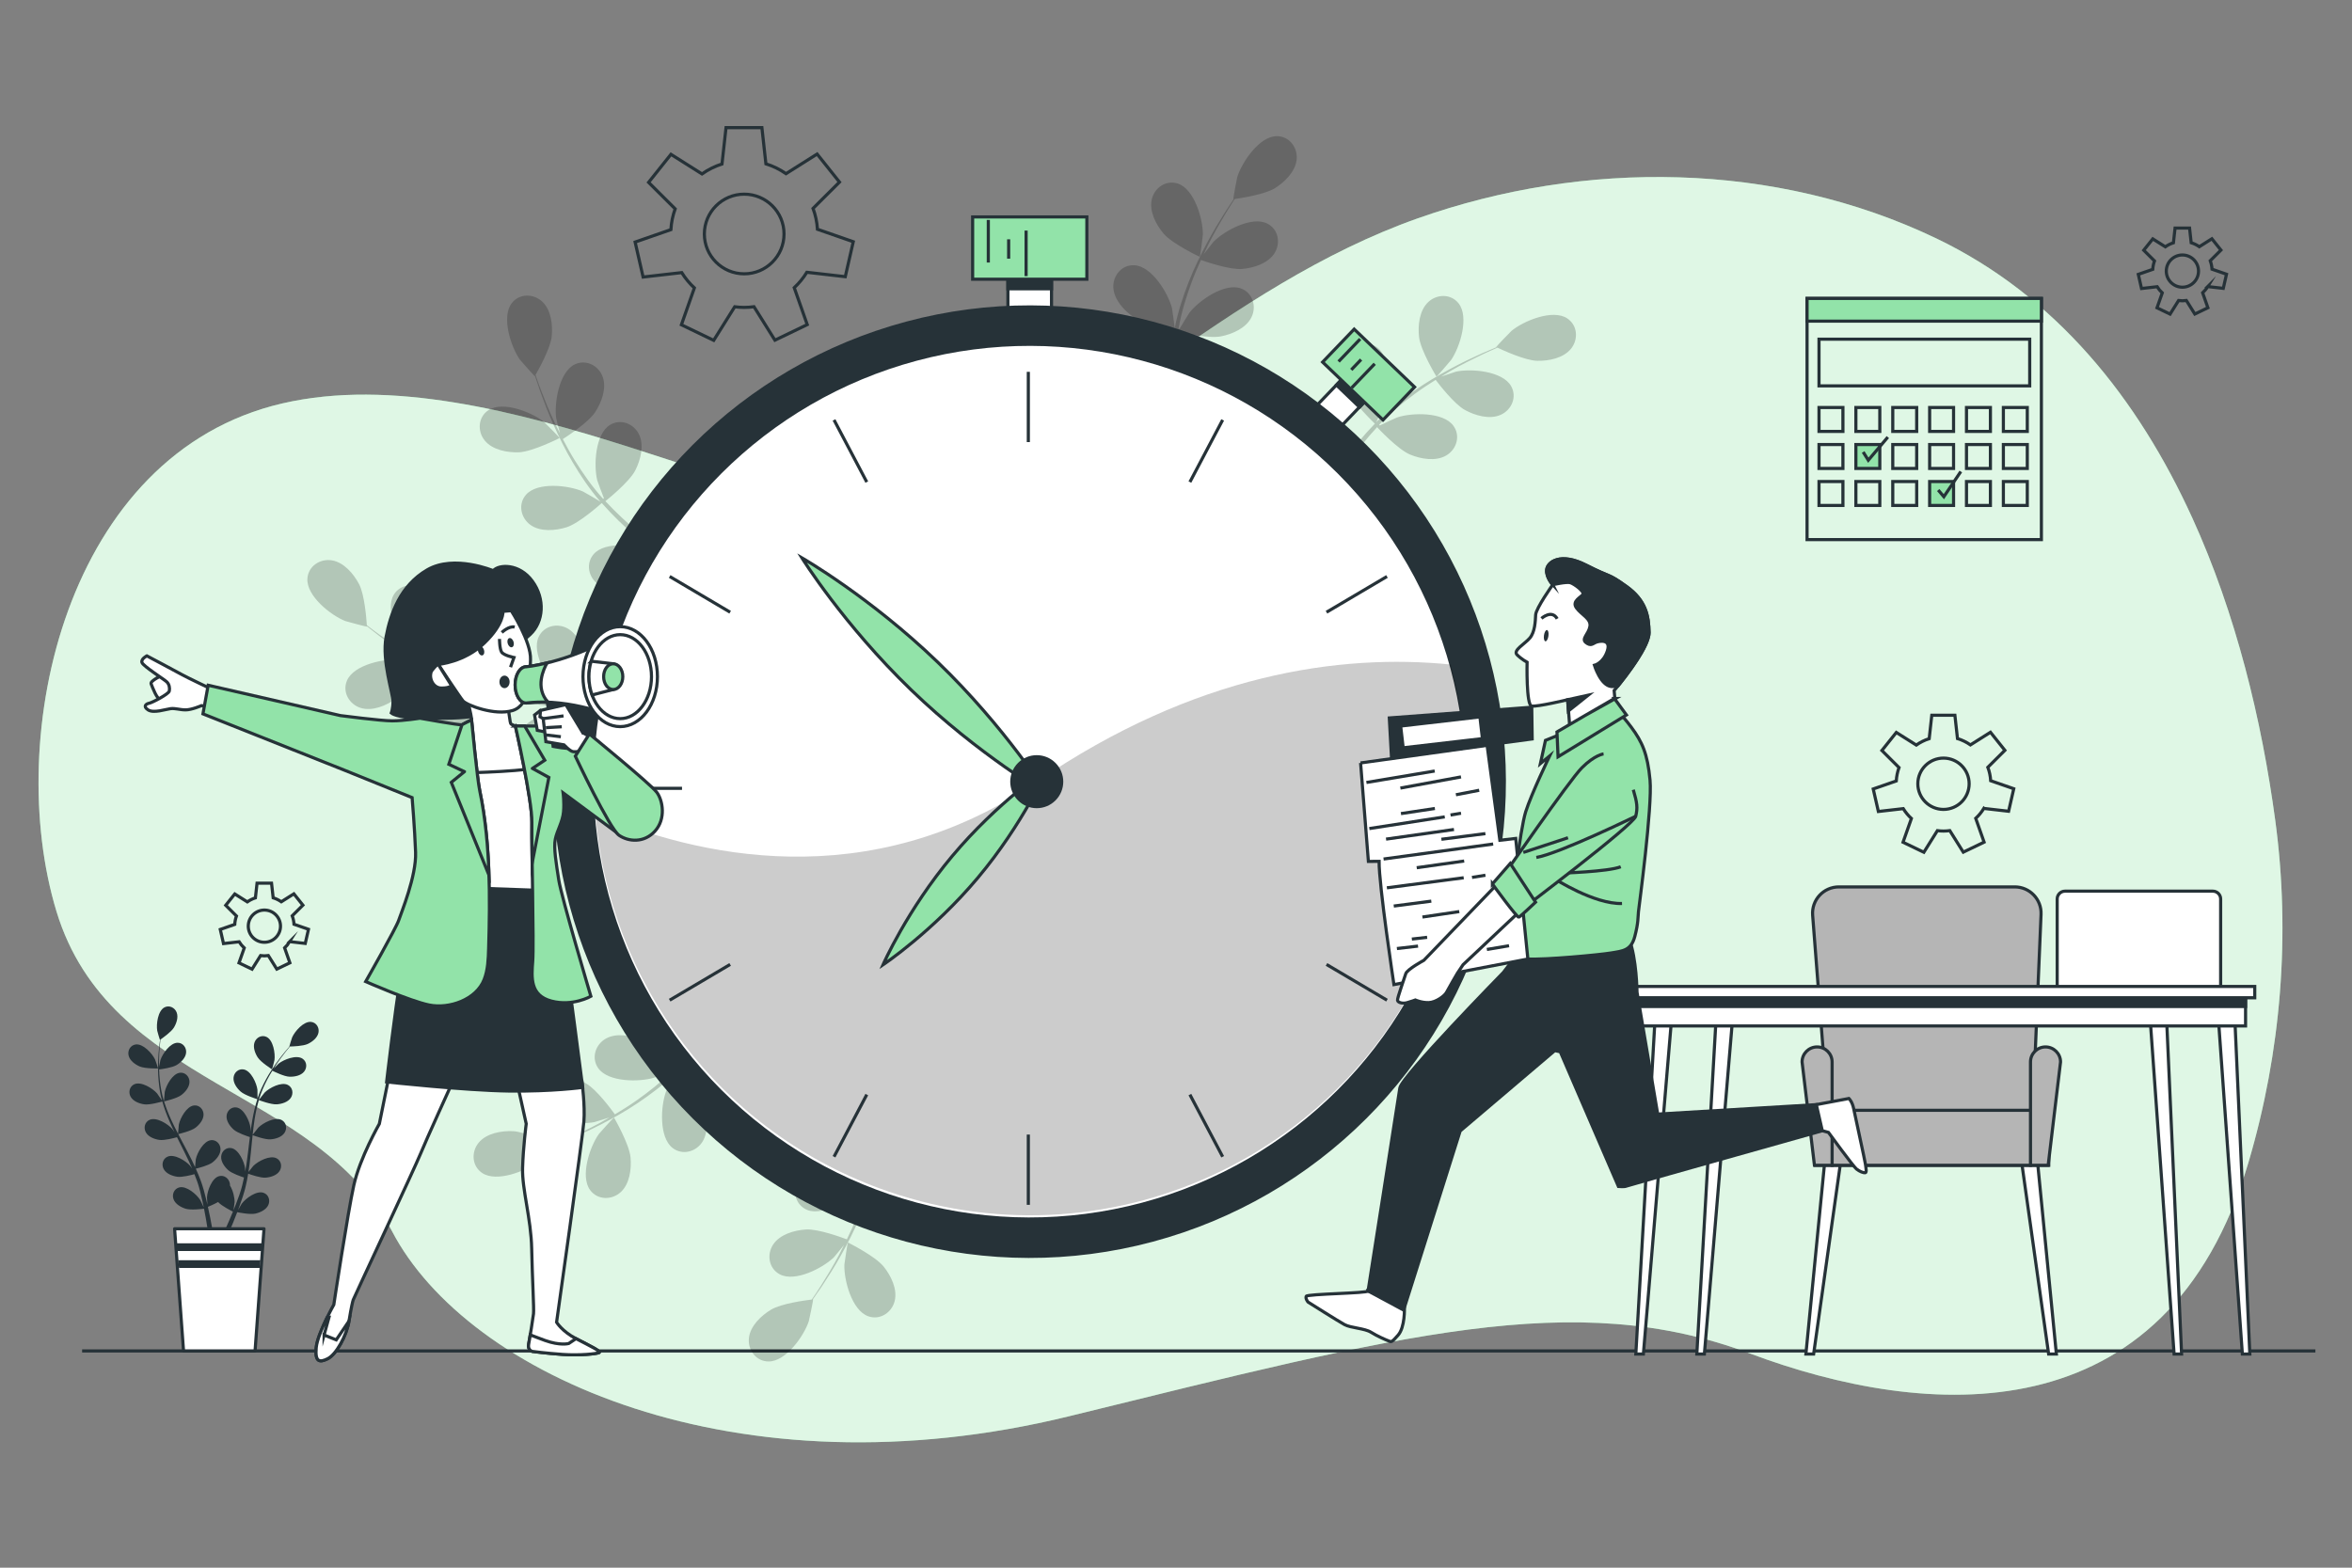
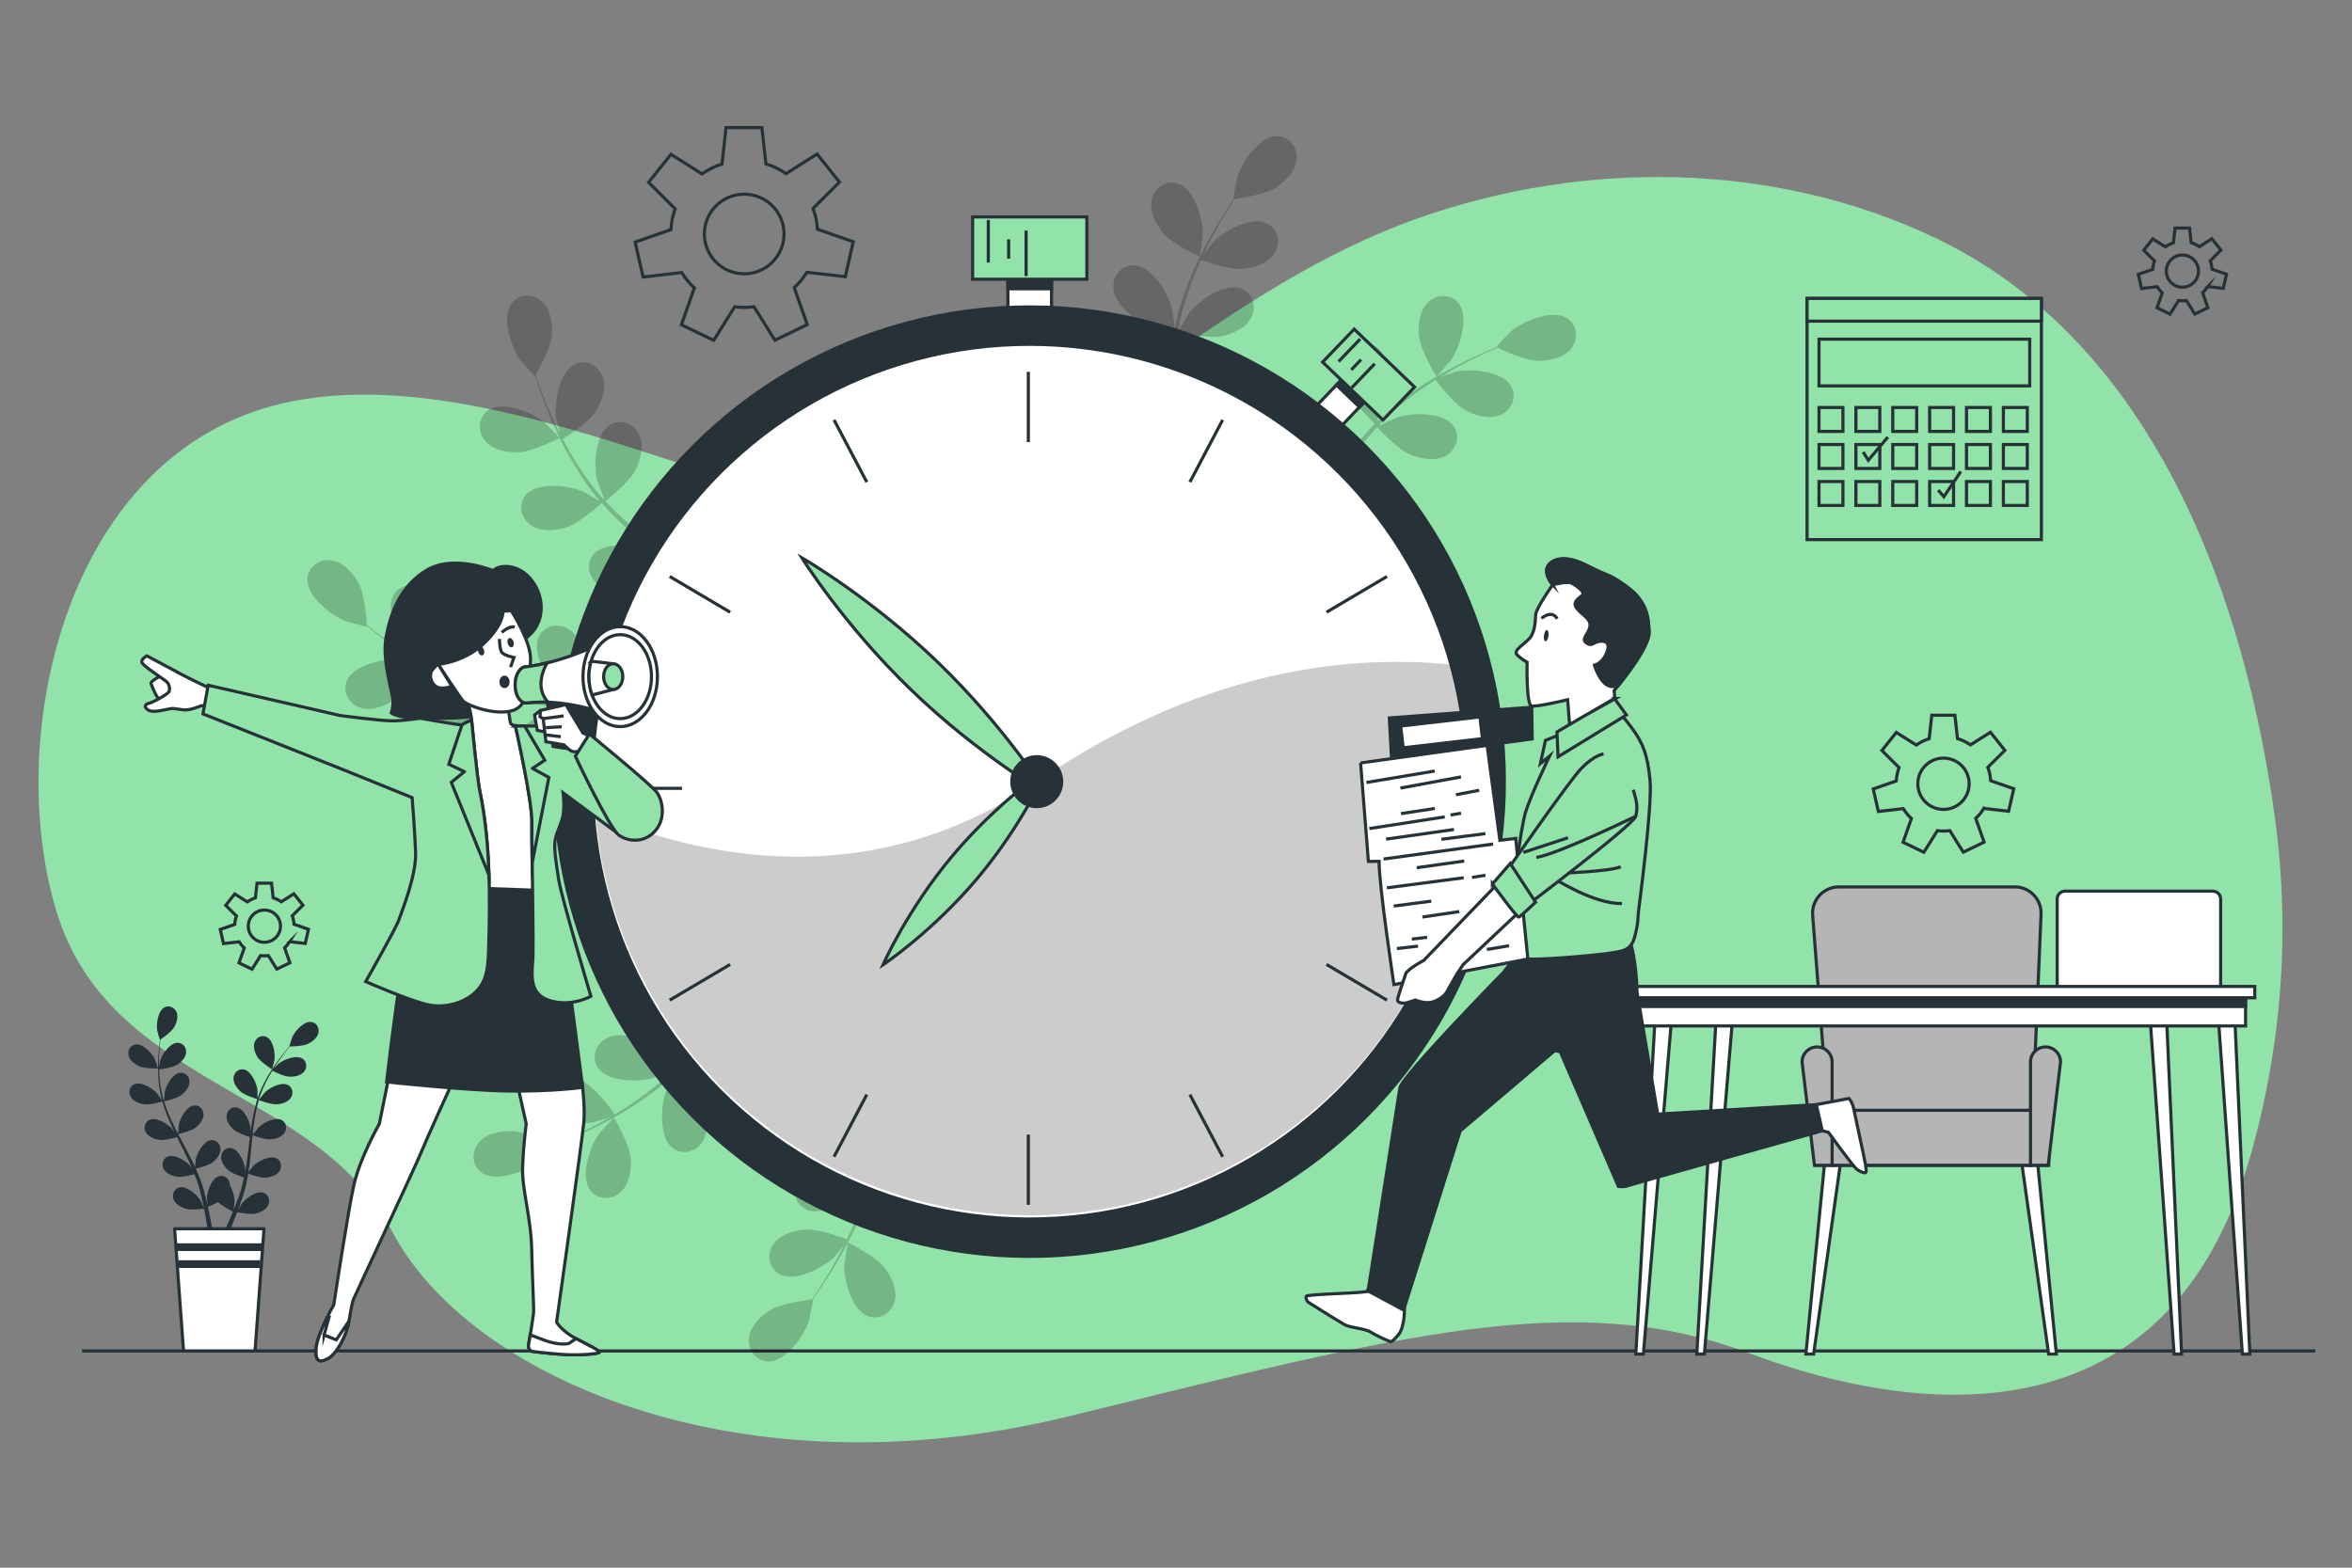
<svg xmlns="http://www.w3.org/2000/svg" enable-background="new 0 0 750 500" version="1.1" viewBox="0 0 750 500" xml:space="preserve">
  <rect x="0" y="0" width="750" height="500" fill="#808080" stroke="none" />
  <g id="Background_Simple">
    <path d="m699.02 165.07c-17.208-37.745-43.209-70.656-81.62-89.051-51.326-24.58-112.16-25.188-165.4-6.347-30.372 10.747-57.306 28.808-83.481 47.215-23.265 16.36-49.807 41.349-78.576 46.633-38.943 7.152-130.94-50.848-199.94-34.848s-89 106-72 162 83 56 107 102 110 85 216 59 161-41 217-20 133 27 159-61.003c10.408-35.229 13.439-72.601 8.524-109.02-4.308-31.913-12.49-65.848-26.5-96.578z" fill="#92E3A9" />
-     <path d="m699.02 165.07c-17.208-37.745-43.209-70.656-81.62-89.051-51.326-24.58-112.16-25.188-165.4-6.347-30.372 10.747-57.306 28.808-83.481 47.215-23.265 16.36-49.807 41.349-78.576 46.633-38.943 7.152-130.94-50.848-199.94-34.848s-89 106-72 162 83 56 107 102 110 85 216 59 161-41 217-20 133 27 159-61.003c10.408-35.229 13.439-72.601 8.524-109.02-4.308-31.913-12.49-65.848-26.5-96.578z" fill="#fff" opacity=".7" />
  </g>
  <g id="Floor">
    <line x1="26.181" x2="738.33" y1="430.87" y2="430.87" fill="none" stroke="#263238" stroke-miterlimit="10" />
  </g>
  <g id="Gears" fill="none" stroke="#263238" stroke-miterlimit="10">
    <path d="m257.29 86.839 12.25 1.405 2.545-11.151-11.416-3.969c-0.148-2.325-0.632-4.559-1.41-6.651l8.432-8.398-7.131-8.942-9.914 6.257c-1.946-1.352-4.103-2.419-6.417-3.134l-1.277-11.545h-11.438l-1.283 11.594c-2.303 0.729-4.449 1.807-6.382 3.168l-9.898-6.247-7.131 8.942 8.479 8.445c-0.76 2.087-1.229 4.313-1.365 6.629l-11.407 3.966 2.545 11.151 12.319-1.413c1.12 1.807 2.478 3.449 4.031 4.884l-4.14 11.757 10.305 4.963 6.696-10.705c0.99 0.128 1.997 0.201 3.022 0.201 1.061 0 2.104-0.077 3.128-0.214l6.672 10.666 10.305-4.963-4.147-11.776c1.555-1.445 2.913-3.099 4.027-4.92zm-32.685-12.207c0-7.015 5.687-12.702 12.702-12.702s12.702 5.687 12.702 12.702-5.687 12.702-12.702 12.702-12.702-5.687-12.702-12.702z" />
    <path d="m632.61 257.84 7.892 0.905 1.64-7.184-7.356-2.557c-0.095-1.498-0.407-2.937-0.908-4.285l5.432-5.411-4.594-5.761-6.387 4.031c-1.254-0.871-2.643-1.558-4.134-2.019l-0.823-7.438h-7.369l-0.826 7.47c-1.484 0.47-2.866 1.164-4.112 2.041l-6.377-4.025-4.594 5.761 5.463 5.441c-0.49 1.345-0.792 2.779-0.879 4.271l-7.349 2.555 1.64 7.184 7.937-0.91c0.721 1.164 1.596 2.222 2.597 3.147l-2.667 7.574 6.639 3.197 4.314-6.896c0.638 0.082 1.287 0.129 1.947 0.129 0.684 0 1.355-0.05 2.015-0.138l4.299 6.872 6.639-3.197-2.672-7.587c0.999-0.932 1.875-1.997 2.593-3.17zm-21.059-7.865c0-4.52 3.664-8.183 8.183-8.183 4.52 0 8.183 3.664 8.183 8.183 0 4.52-3.664 8.183-8.183 8.183s-8.183-3.663-8.183-8.183z" />
    <path d="m704 91.4 4.954 0.568 1.029-4.509-4.617-1.605c-0.06-0.94-0.255-1.843-0.57-2.689l3.41-3.396-2.884-3.616-4.009 2.53c-0.787-0.547-1.659-0.978-2.595-1.267l-0.517-4.669h-4.625l-0.519 4.689c-0.931 0.295-1.799 0.731-2.581 1.281l-4.003-2.526-2.884 3.616 3.429 3.415c-0.307 0.844-0.497 1.744-0.552 2.681l-4.613 1.604 1.029 4.509 4.982-0.571c0.453 0.73 1.002 1.395 1.63 1.975l-1.674 4.754 4.167 2.007 2.708-4.329c0.4 0.052 0.808 0.081 1.222 0.081 0.429 0 0.851-0.031 1.265-0.087l2.698 4.313 4.167-2.007-1.677-4.762c0.63-0.585 1.18-1.254 1.63-1.99zm-13.218-4.937c0-2.837 2.3-5.137 5.137-5.137s5.137 2.3 5.137 5.137-2.3 5.137-5.137 5.137-5.137-2.3-5.137-5.137z" />
    <path d="m92.387 300.33 4.954 0.568 1.029-4.509-4.617-1.605c-0.06-0.94-0.256-1.844-0.57-2.689l3.41-3.396-2.884-3.616-4.009 2.53c-0.787-0.547-1.659-0.978-2.595-1.267l-0.517-4.669h-4.625l-0.519 4.689c-0.931 0.295-1.799 0.731-2.581 1.281l-4.003-2.526-2.884 3.616 3.429 3.415c-0.308 0.844-0.497 1.744-0.552 2.681l-4.613 1.604 1.029 4.509 4.982-0.571c0.453 0.73 1.002 1.395 1.63 1.975l-1.674 4.754 4.167 2.007 2.708-4.329c0.4 0.052 0.808 0.081 1.222 0.081 0.429 0 0.851-0.031 1.265-0.087l2.698 4.313 4.167-2.007-1.677-4.762c0.63-0.585 1.179-1.254 1.63-1.99zm-13.218-4.937c0-2.837 2.3-5.137 5.137-5.137s5.137 2.3 5.137 5.137-2.3 5.137-5.137 5.137-5.137-2.3-5.137-5.137z" />
  </g>
  <g id="Calendar">
    <g stroke="#263238" stroke-miterlimit="10">
      <rect x="576.23" y="95.183" width="74.722" height="76.92" fill="none" />
      <rect x="576.23" y="95.183" width="74.722" height="7.245" fill="#92E3A9" />
      <g fill="none">
        <rect x="580.04" y="129.97" width="7.627" height="7.627" />
        <rect x="591.8" y="129.97" width="7.627" height="7.627" />
        <rect x="603.56" y="129.97" width="7.627" height="7.627" />
        <rect x="615.32" y="129.97" width="7.627" height="7.627" />
        <rect x="627.07" y="129.97" width="7.627" height="7.627" />
        <rect x="638.83" y="129.97" width="7.627" height="7.627" />
      </g>
      <rect x="580.04" y="141.78" width="7.627" height="7.627" fill="none" />
      <rect x="591.8" y="141.78" width="7.627" height="7.627" fill="#92E3A9" />
      <g fill="none">
        <rect x="603.56" y="141.78" width="7.627" height="7.627" />
        <rect x="615.32" y="141.78" width="7.627" height="7.627" />
        <rect x="627.07" y="141.78" width="7.627" height="7.627" />
        <rect x="638.83" y="141.78" width="7.627" height="7.627" />
      </g>
      <g fill="none">
        <rect x="580.04" y="153.58" width="7.627" height="7.627" />
        <rect x="591.8" y="153.58" width="7.627" height="7.627" />
        <rect x="603.56" y="153.58" width="7.627" height="7.627" />
      </g>
      <rect x="615.32" y="153.58" width="7.627" height="7.627" fill="#92E3A9" />
      <rect x="627.07" y="153.58" width="7.627" height="7.627" fill="none" />
      <rect x="638.83" y="153.58" width="7.627" height="7.627" fill="none" />
      <g fill="none">
        <rect x="580.04" y="108.18" width="67.19" height="14.891" />
        <polyline points="618.05 156.29 619.85 158.42 625.26 150.39" />
        <polyline points="594.12 144.16 595.76 146.78 601.99 139.41" />
      </g>
    </g>
  </g>
  <g id="Desk">
    <g stroke="#263238" stroke-miterlimit="10">
      <polygon points="575.86 431.86 582.56 363.4 587.79 364.55 578.33 431.86" fill="#fff" />
      <polygon points="653.26 431.86 643.8 364.55 649.02 363.4 655.73 431.86" fill="#fff" />
      <g fill="#B5B5B5">
        <path d="m647.48 371.66 3.363-80.049c0.2-4.767-3.611-8.741-8.382-8.741h-56.087c-4.89 0-8.743 4.165-8.364 9.04l6.208 79.75h63.262z" />
        <rect transform="matrix(-1 -1.2246e-16 1.2246e-16 -1 1232.2 725.78)" x="578.9" y="354.12" width="74.435" height="17.545" />
        <path d="m647.48 371.66h5.634l3.944-32.96c0-2.645-2.144-4.789-4.789-4.789s-4.789 2.144-4.789 4.789v32.96z" />
        <path d="m584.22 371.66h-5.634l-3.944-32.96c0-2.645 2.144-4.789 4.789-4.789s4.789 2.144 4.789 4.789v32.96z" />
      </g>
      <path d="m655.99 315.18h52.125v-28.455c0-1.381-1.119-2.5-2.5-2.5h-47.125c-1.381 0-2.5 1.119-2.5 2.5v28.455z" fill="#fff" />
      <g fill="#fff">
        <polygon points="541.08 431.86 547.28 323.87 552.57 323.87 543.49 431.86" />
        <polygon points="521.63 431.86 527.82 323.87 533.12 323.87 524.04 431.86" />
        <polygon points="693.27 431.86 685.56 323.87 690.83 323.87 695.66 431.86" />
        <polygon points="715.04 431.86 707.32 323.87 712.59 323.87 717.42 431.86" />
      </g>
      <rect transform="matrix(-1 -1.2246e-16 1.2246e-16 -1 1237.1 645)" x="521.04" y="317.78" width="195" height="9.446" fill="#fff" />
      <rect transform="matrix(-1 -1.2246e-16 1.2246e-16 -1 1237.1 638.8)" x="521.04" y="317.78" width="195" height="3.24" fill="#263238" />
      <rect transform="matrix(-1 -1.2246e-16 1.2246e-16 -1 1237.1 632.87)" x="518.11" y="314.64" width="200.87" height="3.601" fill="#fff" />
    </g>
  </g>
  <g opacity=".2">
    <path d="m126.15 222.91c3.528-2.516 8.331-10.964 8.335-10.971 0.05-0.088-6.529-1.475-6.954-1.516-4.921-0.46-14.7 1.541-16.882 6.628-1.571 3.665 0.693 7.581 4.343 8.726 3.729 1.172 8.152-0.723 11.158-2.867z" />
    <path d="m178.46 139.7c0.09-0.045-4.632-4.832-4.964-5.1-3.85-3.099-13.111-6.824-17.737-3.784-3.332 2.189-3.604 6.705-1.191 9.674 2.464 3.033 7.2 3.893 10.889 3.763 4.331-0.153 12.997-4.55 13.003-4.553z" />
    <path d="m163.15 96.733c-3.335 4.418-0.223 13.901 2.618 17.946 0.246 0.349 4.714 5.374 4.765 5.286 0 0 0.048-0.081 0.059-0.101 0.479 1.501 1.011 3.105 1.627 4.845 1.163 3.205 2.507 6.816 4.235 10.647 1.716 3.833 3.689 7.95 6.158 12.098 2.469 4.161 5.279 8.412 8.741 12.418 0.039 0.046 0.086 0.088 0.125 0.133-1.376-0.857-5.305-3.125-5.626-3.265-4.532-1.972-14.447-3.12-18.106 1.033-2.635 2.993-1.706 7.419 1.405 9.646 3.178 2.274 7.972 1.853 11.496 0.754 3.974-1.239 10.705-7.254 11.24-7.735 3.332 3.785 7.059 7.397 11.031 10.847 2.269 1.974 4.616 3.892 6.993 5.785-1.214-0.703-2.305-1.322-2.466-1.392-4.532-1.972-14.447-3.12-18.106 1.033-2.636 2.992-1.706 7.419 1.405 9.646 3.177 2.274 7.972 1.853 11.496 0.754 3.576-1.115 9.417-6.128 10.945-7.475 0.92 0.716 1.83 1.442 2.753 2.155 4.424 3.423 8.856 6.819 13.099 10.283 1.496 1.22 2.924 2.477 4.358 3.729-1.079-0.623-1.993-1.139-2.14-1.203-4.532-1.972-14.447-3.12-18.106 1.033-2.636 2.992-1.706 7.419 1.406 9.646 3.176 2.274 7.972 1.853 11.496 0.754 3.412-1.064 8.846-5.643 10.669-7.235 1.429 1.327 2.863 2.652 4.189 4.002 0.884 0.943 1.801 1.788 2.636 2.783 0.848 0.969 1.688 1.927 2.519 2.877 1.534 1.887 3.128 3.825 4.578 5.704 1.019 1.298 1.965 2.555 2.922 3.818-1.474-1.232-4.413-3.583-4.681-3.751-2.778-1.752-7.956-3.493-12.367-3.429-0.409-0.261-0.838-0.486-1.29-0.666-3.552-1.419-7.782 0.185-8.881 4.018-1.525 5.32 4.787 13.053 8.892 15.806 0.242 0.162 3.066 1.63 4.863 2.528-1.137-0.367-2.236-0.736-3.41-1.098-2.318-0.734-4.652-1.398-7.162-2.122-1.223-0.307-2.46-0.617-3.708-0.929-1.231-0.337-2.575-0.536-3.874-0.814-3.025-0.577-6.118-1.016-9.245-1.389 0.637-2.031 2.799-9.276 2.372-12.96-0.424-3.666-1.983-8.22-5.35-10.203-3.296-1.941-7.72-0.998-9.387 2.625-2.314 5.028 2.755 13.628 6.395 16.97 0.227 0.209 3.108 2.314 4.714 3.439-1.882-0.209-3.758-0.428-5.667-0.578-5.513-0.434-11.106-0.702-16.686-0.993-1.709-0.088-3.41-0.197-5.115-0.299 0.235-0.72 2.989-9.277 2.512-13.402-0.424-3.667-1.983-8.221-5.349-10.204-3.297-1.941-7.721-0.997-9.387 2.626-2.313 5.028 2.755 13.628 6.395 16.971 0.275 0.252 4.425 3.275 5.519 3.992-3.753-0.227-7.49-0.487-11.164-0.894-5.071-0.554-10.015-1.378-14.745-2.53 0.11-0.335 3.025-9.252 2.537-13.478-0.423-3.667-1.983-8.221-5.349-10.203-3.296-1.942-7.721-0.997-9.387 2.625-2.314 5.029 2.755 13.627 6.395 16.97 0.239 0.22 3.401 2.528 4.929 3.589-0.073 0.158-0.06 0.129-0.132 0.286-5.054-1.296-9.786-3.187-14.128-5.176-2.517-1.147-4.859-2.384-7.11-3.639 0.714-1.605 3.892-8.977 3.872-12.829-0.018-3.691-1.068-8.389-4.196-10.729-3.063-2.291-7.565-1.839-9.619 1.579-2.851 4.744 1.242 13.847 4.493 17.57 0.177 0.202 2.202 2.061 3.696 3.395-1.007-0.582-2.057-1.164-3.012-1.741-3.587-2.156-6.739-4.352-9.515-6.319-1.57-1.131-2.966-2.186-4.263-3.185-0.122-1.941-0.711-9.754-2.471-13.102-1.717-3.267-4.814-6.953-8.668-7.588-3.775-0.622-7.561 1.854-7.81 5.833-0.344 5.524 7.483 11.718 12.084 13.524 0.398 0.156 6.896 1.882 6.891 1.78 0 0-5e-3 -0.094-7e-3 -0.117 1.228 0.987 2.557 2.031 4.03 3.143 2.738 2.032 5.851 4.302 9.406 6.545 3.546 2.25 7.462 4.595 11.81 6.693 4.355 2.108 9.044 4.105 14.141 5.536 0.058 0.016 0.12 0.025 0.177 0.042-1.621 0.044-6.149 0.32-6.494 0.381-4.868 0.855-13.771 5.368-14.532 10.85-0.548 3.95 2.67 7.129 6.494 7.271 3.904 0.143 7.671-2.853 10.004-5.713 2.631-3.226 4.927-11.957 5.107-12.652 4.867 1.319 9.969 2.276 15.184 2.961 2.982 0.395 5.997 0.701 9.024 0.968-1.4 0.083-2.651 0.169-2.825 0.199-4.868 0.855-13.771 5.369-14.532 10.85-0.548 3.95 2.67 7.129 6.493 7.27 3.905 0.145 7.672-2.852 10.005-5.713 2.367-2.903 4.474-10.307 5.005-12.273 1.162 0.09 2.322 0.194 3.485 0.28 5.579 0.413 11.148 0.802 16.598 1.35 1.922 0.192 3.805 0.452 5.693 0.706-1.244 0.076-2.291 0.15-2.449 0.177-4.868 0.855-13.771 5.367-14.532 10.85-0.548 3.95 2.67 7.129 6.494 7.27 3.904 0.144 7.671-2.852 10.004-5.713 2.259-2.77 4.265-9.586 4.908-11.92 1.924 0.318 3.852 0.632 5.702 1.027 1.257 0.298 2.489 0.497 3.735 0.867 1.242 0.34 2.47 0.676 3.688 1.01 2.32 0.728 4.719 1.464 6.965 2.232 1.566 0.521 3.049 1.048 4.544 1.573-1.91-0.214-5.658-0.553-5.974-0.546-4.941 0.107-14.425 3.219-16.008 8.523-1.139 3.821 1.559 7.452 5.317 8.169 3.838 0.734 8.015-1.657 10.755-4.131 3.015-2.725 6.504-10.666 6.933-11.661 2.471 0.878 4.866 1.756 7.112 2.621 7.722 2.95 14.049 5.7 18.475 7.698l1.927-3.219c-0.102-0.044-0.193-0.083-0.297-0.128-4.527-1.928-11.029-4.591-18.965-7.427-2.506-0.902-5.201-1.815-7.978-2.728 0.112-0.687 0.723-4.598 0.834-8.321 4.087-0.855 10.896-5.239 11.771-5.811 1.576 2.096 3.09 4.149 4.487 6.109 4.813 6.72 8.573 12.504 11.162 16.612l2.115-3.533c-2.642-3.952-6.216-9.126-10.63-15.016-1.592-2.135-3.336-4.384-5.149-6.676 0.722-0.781 6.582-7.202 7.852-11.069 1.151-3.507 1.643-8.295-0.583-11.506-2.18-3.144-6.592-4.14-9.624-1.548-4.207 3.596-3.208 13.528-1.303 18.088 0.113 0.269 1.658 3.051 2.662 4.792-0.745-0.933-1.459-1.847-2.238-2.797-1.528-1.891-3.109-3.733-4.802-5.721-0.851-0.931-1.712-1.872-2.581-2.821-0.841-0.96-1.852-1.868-2.783-2.816-2.204-2.15-4.542-4.223-6.944-6.259 1.653-1.342 7.452-6.193 9.129-9.501 1.669-3.292 2.881-7.95 1.167-11.461-1.679-3.438-5.889-5.091-9.278-2.989-4.703 2.918-5.22 12.886-4.028 17.683 0.074 0.299 1.316 3.645 2.034 5.469-1.453-1.213-2.897-2.43-4.408-3.608-4.358-3.403-8.876-6.712-13.369-10.033-1.377-1.016-2.736-2.046-4.101-3.072 0.593-0.471 7.611-6.088 9.489-9.792 1.67-3.292 2.881-7.95 1.167-11.462-1.679-3.437-5.889-5.09-9.278-2.988-4.703 2.917-5.221 12.886-4.028 17.682 0.09 0.361 1.884 5.173 2.4 6.374-3.005-2.259-5.979-4.539-8.818-6.904-3.924-3.26-7.593-6.674-10.903-10.245 0.277-0.219 7.628-6.048 9.552-9.842 1.67-3.293 2.881-7.951 1.167-11.462-1.678-3.438-5.889-5.091-9.278-2.989-4.704 2.918-5.22 12.886-4.028 17.682 0.078 0.315 1.441 3.981 2.13 5.71-0.148 0.091-0.121 0.075-0.269 0.166-3.5-3.868-6.403-8.056-8.927-12.109-1.467-2.346-2.737-4.669-3.923-6.958 1.48-0.945 8.198-5.34 10.307-8.563 2.021-3.09 3.737-7.586 2.419-11.264-1.291-3.602-5.295-5.707-8.894-3.99-4.995 2.383-6.603 12.235-5.946 17.133 0.036 0.267 0.699 2.934 1.21 4.87-0.519-1.041-1.074-2.106-1.552-3.113-1.803-3.777-3.221-7.347-4.451-10.52-0.685-1.81-1.268-3.459-1.798-5.008 0.969-1.686 4.787-8.527 5.167-12.291 0.37-3.673-0.179-8.454-3.044-11.111-2.804-2.606-7.328-2.629-9.73 0.553z" />
    <path d="m371.01 74.476c2.784 3.321 11.581 7.45 11.588 7.453 0.091 0.043 0.961-6.624 0.968-7.051 0.075-4.942-2.684-14.535-7.926-16.313-3.776-1.28-7.504 1.283-8.361 5.011-0.875 3.808 1.359 8.071 3.731 10.9z" />
    <path d="m458.06 120.12c0.052 0.086 4.456-4.995 4.697-5.347 2.789-4.08 5.779-13.604 2.388-17.978-2.443-3.151-6.966-3.07-9.737-0.433-2.831 2.693-3.319 7.482-2.902 11.149 0.49 4.307 5.55 12.603 5.554 12.609z" />
    <path d="m499.69 101.5c-4.664-2.979-13.876 0.863-17.687 4.011-0.329 0.273-4.99 5.119-4.898 5.163 0 0 0.085 0.041 0.105 0.051-1.459 0.595-3.016 1.251-4.703 2.001-3.104 1.41-6.599 3.032-10.284 5.053-3.687 2.01-7.637 4.298-11.58 7.084-3.956 2.787-7.974 5.92-11.698 9.684-0.042 0.042-0.081 0.092-0.123 0.135 0.747-1.439 2.701-5.533 2.816-5.864 1.613-4.672 1.983-14.647-2.443-17.97-3.189-2.394-7.53-1.121-9.507 2.154-2.019 3.345-1.225 8.092 0.146 11.52 1.546 3.865 8.068 10.106 8.589 10.601-3.513 3.617-6.824 7.614-9.952 11.844-1.791 2.416-3.52 4.906-5.222 7.424 0.606-1.265 1.138-2.401 1.195-2.568 1.613-4.672 1.982-14.647-2.443-17.97-3.189-2.394-7.53-1.121-9.507 2.154-2.019 3.345-1.225 8.092 0.146 11.52 1.391 3.478 6.845 8.91 8.307 10.328-0.643 0.973-1.295 1.937-1.934 2.912-3.067 4.678-6.107 9.361-9.229 13.861-1.099 1.587-2.241 3.109-3.377 4.636 0.537-1.124 0.98-2.076 1.032-2.227 1.613-4.672 1.983-14.647-2.444-17.97-3.188-2.395-7.529-1.122-9.507 2.155-2.019 3.344-1.225 8.092 0.146 11.519 1.327 3.319 6.316 8.378 8.046 10.072-1.211 1.528-2.421 3.062-3.663 4.489-0.871 0.955-1.642 1.935-2.569 2.846-0.899 0.921-1.79 1.833-2.671 2.736-1.762 1.676-3.569 3.417-5.329 5.009-1.215 1.117-2.394 2.158-3.578 3.211 1.113-1.566 3.227-4.679 3.374-4.959 1.529-2.906 2.861-8.205 2.453-12.597 0.228-0.428 0.419-0.874 0.563-1.338 1.137-3.652-0.792-7.744-4.699-8.54-5.423-1.105-12.639 5.792-15.063 10.099-0.143 0.254-1.386 3.184-2.14 5.046 0.277-1.162 0.559-2.286 0.829-3.486 0.551-2.368 1.031-4.747 1.557-7.305 0.211-1.244 0.423-2.501 0.637-3.77 0.24-1.254 0.333-2.609 0.509-3.925 0.339-3.061 0.535-6.179 0.663-9.325 2.075 0.477 9.466 2.066 13.106 1.353 3.622-0.709 8.04-2.619 9.754-6.13 1.678-3.438 0.392-7.774-3.35-9.153-5.193-1.914-13.371 3.81-16.419 7.701-0.19 0.242-2.064 3.28-3.061 4.968 0.062-1.892 0.133-3.78 0.134-5.695 2e-3 -5.53-0.168-11.127-0.312-16.712-0.046-1.711-0.069-3.415-0.101-5.123 0.736 0.178 9.482 2.256 13.558 1.458 3.623-0.709 8.041-2.619 9.755-6.13 1.678-3.438 0.391-7.775-3.35-9.154-5.194-1.914-13.371 3.811-16.419 7.7-0.23 0.293-2.919 4.667-3.549 5.813-0.067-3.759-0.099-7.505 0.02-11.2 0.157-5.098 0.592-10.092 1.372-14.898 0.343 0.083 9.46 2.293 13.635 1.477 3.623-0.709 8.041-2.618 9.754-6.13 1.678-3.438 0.392-7.775-3.35-9.154-5.194-1.914-13.371 3.811-16.419 7.7-0.201 0.256-2.255 3.588-3.193 5.195-0.163-0.06-0.133-0.049-0.296-0.109 0.897-5.14 2.414-10.005 4.058-14.49 0.947-2.599 1.997-5.03 3.073-7.373 1.656 0.586 9.253 3.179 13.092 2.859 3.679-0.307 8.28-1.72 10.369-5.021 2.045-3.233 1.243-7.685-2.325-9.466-4.952-2.472-13.708 2.319-17.166 5.851-0.188 0.192-1.883 2.356-3.096 3.949 0.502-1.049 1-2.142 1.5-3.138 1.869-3.744 3.812-7.058 5.557-9.979 1.005-1.653 1.947-3.128 2.843-4.499 1.925-0.273 9.668-1.47 12.869-3.486 3.123-1.967 6.556-5.342 6.888-9.234 0.325-3.812-2.438-7.393-6.425-7.331-5.534 0.088-11.098 8.375-12.539 13.103-0.124 0.409-1.338 7.022-1.237 7.009 0 0 0.094-0.013 0.116-0.016-0.888 1.301-1.826 2.707-2.819 4.264-1.812 2.888-3.832 6.169-5.791 9.888-1.966 3.711-3.999 7.798-5.75 12.296-1.762 4.507-3.386 9.337-4.415 14.531-0.012 0.059-0.016 0.121-0.028 0.18-0.17-1.612-0.799-6.105-0.886-6.445-1.232-4.786-6.427-13.31-11.951-13.64-3.981-0.238-6.899 3.218-6.741 7.042 0.162 3.904 3.443 7.425 6.477 9.528 3.422 2.371 12.305 3.979 13.012 4.104-0.935 4.955-1.491 10.116-1.767 15.369-0.161 3.003-0.23 6.034-0.261 9.072-0.193-1.389-0.375-2.63-0.419-2.801-1.233-4.787-6.428-13.31-11.952-13.64-3.981-0.238-6.899 3.218-6.741 7.041 0.161 3.904 3.442 7.425 6.477 9.528 3.079 2.133 10.624 3.656 12.627 4.032 1e-3 1.166-0.012 2.33-7e-3 3.496 0.024 5.594 0.071 11.176-0.05 16.653-0.042 1.931-0.154 3.829-0.259 5.73-0.172-1.234-0.328-2.272-0.368-2.428-1.232-4.786-6.426-13.31-11.951-13.64-3.98-0.238-6.899 3.219-6.741 7.042 0.162 3.904 3.442 7.425 6.477 9.527 2.938 2.036 9.89 3.504 12.267 3.962-0.167 1.943-0.33 3.889-0.579 5.765-0.199 1.277-0.302 2.52-0.573 3.791-0.242 1.264-0.481 2.516-0.719 3.755-0.545 2.37-1.092 4.819-1.681 7.118-0.397 1.602-0.806 3.121-1.213 4.653 0.064-1.921 0.11-5.683 0.078-5.998-0.492-4.917-4.335-14.13-9.747-15.293-3.898-0.837-7.307 2.136-7.729 5.939-0.432 3.883 2.278 7.861 4.958 10.399 2.952 2.794 11.141 5.651 12.167 6.002-0.683 2.532-1.371 4.988-2.057 7.295-2.338 7.929-4.585 14.451-6.232 19.019l3.359 1.67c0.036-0.105 0.068-0.199 0.104-0.306 1.569-4.664 3.716-11.353 5.923-19.487 0.704-2.568 1.404-5.327 2.097-8.166 0.693 0.058 4.64 0.362 8.361 0.182 1.172 4.008 6.074 10.454 6.712 11.281-1.966 1.735-3.895 3.404-5.74 4.95-6.324 5.323-11.797 9.523-15.69 12.425l3.687 1.833c3.733-2.942 8.613-6.909 14.14-11.77 2.004-1.754 4.11-3.668 6.254-5.655 0.835 0.659 7.694 6 11.648 6.964 3.587 0.874 8.398 0.991 11.425-1.479 2.964-2.419 3.612-6.895 0.792-9.715-3.913-3.913-13.737-2.142-18.135 0.113-0.259 0.133-2.913 1.891-4.569 3.028 0.872-0.816 1.727-1.598 2.614-2.45 1.766-1.671 3.479-3.391 5.328-5.234 0.862-0.921 1.733-1.852 2.611-2.793 0.892-0.913 1.718-1.992 2.59-2.994 1.971-2.365 3.855-4.858 5.697-7.412 1.467 1.543 6.756 6.946 10.184 8.359 3.412 1.407 8.151 2.252 11.517 0.269 3.296-1.942 4.616-6.269 2.255-9.483-3.276-4.461-13.254-4.198-17.943-2.635-0.292 0.097-3.531 1.597-5.294 2.455 1.095-1.544 2.197-3.078 3.253-4.676 3.053-4.611 5.999-9.373 8.959-14.111 0.906-1.452 1.826-2.887 2.742-4.328 0.516 0.554 6.664 7.112 10.503 8.695 3.412 1.408 8.151 2.252 11.518 0.269 3.296-1.942 4.615-6.269 2.255-9.483-3.276-4.461-13.255-4.199-17.943-2.636-0.353 0.118-5.01 2.282-6.167 2.891 2.018-3.172 4.058-6.315 6.195-9.33 2.944-4.166 6.061-8.091 9.363-11.67 0.24 0.259 6.625 7.132 10.558 8.754 3.413 1.407 8.151 2.252 11.518 0.268 3.296-1.941 4.615-6.268 2.255-9.483-3.276-4.462-13.254-4.198-17.943-2.635-0.308 0.102-3.856 1.748-5.526 2.57-0.103-0.141-0.084-0.115-0.187-0.255 3.583-3.791 7.531-7.012 11.375-9.845 2.224-1.645 4.441-3.093 6.63-4.454 1.058 1.402 5.964 7.756 9.342 9.607 3.238 1.773 7.854 3.133 11.418 1.533 3.49-1.568 5.276-5.725 3.284-9.178-2.766-4.794-12.713-5.628-17.545-4.59-0.263 0.057-2.871 0.926-4.761 1.586 0.998-0.599 2.016-1.235 2.982-1.79 3.625-2.092 7.073-3.784 10.14-5.258 1.751-0.824 3.349-1.534 4.853-2.183 1.756 0.834 8.875 4.107 12.657 4.192 3.69 0.082 8.415-0.839 10.84-3.902 2.373-3.004 2.043-7.516-1.317-9.663z" />
    <path d="m281.8 403.99c-2.71-3.382-11.413-7.705-11.42-7.708-0.091-0.045-1.107 6.601-1.124 7.028-0.184 4.939 2.361 14.591 7.562 16.485 3.747 1.364 7.531-1.116 8.47-4.825 0.959-3.788-1.18-8.099-3.488-10.98z" />
    <path d="m195.79 356.42c-0.05-0.087-4.565 4.895-4.814 5.242-2.879 4.017-6.08 13.472-2.786 17.921 2.372 3.204 6.896 3.223 9.725 0.648 2.89-2.63 3.484-7.406 3.149-11.082-0.395-4.317-5.27-12.723-5.274-12.729z" />
    <path d="m153.75 374.11c4.597 3.082 13.892-0.555 17.771-3.618 0.335-0.265 5.102-5.007 5.011-5.053 0 0-0.084-0.043-0.105-0.053 1.472-0.563 3.044-1.183 4.747-1.896 3.135-1.341 6.665-2.884 10.394-4.824 3.731-1.928 7.731-4.128 11.734-6.825 4.017-2.698 8.104-5.742 11.91-9.422 0.043-0.042 0.083-0.091 0.126-0.132-0.778 1.422-2.823 5.471-2.945 5.8-1.716 4.635-2.307 14.599 2.044 18.02 3.135 2.464 7.503 1.288 9.552-1.943 2.092-3.3 1.404-8.063 0.11-11.52-1.46-3.898-7.842-10.283-8.352-10.789 3.592-3.538 6.991-7.461 10.213-11.62 1.844-2.376 3.628-4.827 5.385-7.306-0.634 1.251-1.191 2.375-1.252 2.541-1.716 4.635-2.307 14.599 2.044 18.02 3.135 2.464 7.503 1.288 9.552-1.942 2.093-3.3 1.405-8.063 0.11-11.521-1.313-3.508-6.645-9.06-8.076-10.51 0.664-0.958 1.338-1.908 1.998-2.869 3.17-4.609 6.313-9.223 9.534-13.653 1.134-1.562 2.309-3.058 3.479-4.56-0.561 1.112-1.026 2.053-1.081 2.204-1.716 4.635-2.307 14.599 2.044 18.02 3.134 2.465 7.503 1.289 9.552-1.943 2.092-3.299 1.404-8.063 0.11-11.52-1.253-3.347-6.129-8.516-7.821-10.248 1.245-1.501 2.488-3.007 3.762-4.406 0.892-0.935 1.685-1.898 2.632-2.788 0.919-0.901 1.83-1.793 2.731-2.676 1.799-1.637 3.644-3.337 5.439-4.89 1.24-1.09 2.441-2.105 3.649-3.131-1.147 1.541-3.33 4.607-3.483 4.883-1.594 2.872-3.042 8.139-2.732 12.54-0.238 0.422-0.438 0.864-0.593 1.325-1.218 3.626 0.62 7.76 4.508 8.642 5.397 1.225 12.765-5.51 15.284-9.762 0.149-0.251 1.456-3.153 2.252-4.997-0.303 1.155-0.61 2.273-0.906 3.466-0.603 2.355-1.136 4.723-1.718 7.269-0.238 1.239-0.478 2.491-0.72 3.755-0.268 1.248-0.391 2.601-0.596 3.913-0.407 3.052-0.673 6.165-0.87 9.308-2.064-0.523-9.418-2.275-13.073-1.644-3.637 0.628-8.096 2.44-9.888 5.912-1.754 3.4-0.564 7.764 3.146 9.225 5.15 2.029 13.452-3.513 16.586-7.335 0.196-0.238 2.136-3.233 3.17-4.899-0.104 1.891-0.217 3.776-0.26 5.691-0.125 5.528-0.079 11.128-0.059 16.715 8e-3 1.712-6e-3 3.416-0.012 5.124-0.732-0.194-9.43-2.466-13.522-1.759-3.638 0.628-8.097 2.44-9.889 5.912-1.754 3.4-0.564 7.764 3.147 9.226 5.15 2.029 13.452-3.513 16.586-7.334 0.236-0.288 3.022-4.602 3.677-5.733-0.017 3.759-0.068 7.506-0.268 11.197-0.27 5.093-0.815 10.076-1.702 14.864-0.341-0.091-9.407-2.503-13.599-1.779-3.637 0.628-8.097 2.439-9.888 5.912-1.754 3.4-0.564 7.764 3.146 9.226 5.15 2.029 13.452-3.513 16.586-7.334 0.206-0.251 2.334-3.537 3.308-5.122 0.161 0.064 0.132 0.052 0.293 0.116-1.011 5.119-2.635 9.949-4.378 14.396-1.005 2.577-2.108 4.985-3.236 7.303-1.642-0.623-9.18-3.383-13.025-3.149-3.685 0.225-8.316 1.535-10.478 4.79-2.116 3.187-1.413 7.656 2.115 9.515 4.896 2.582 13.756-2.015 17.291-5.468 0.192-0.188 1.935-2.314 3.183-3.88-0.525 1.038-1.047 2.119-1.569 3.104-1.952 3.702-3.968 6.972-5.777 9.854-1.042 1.631-2.016 3.084-2.942 4.434-1.931 0.23-9.699 1.255-12.943 3.2-3.166 1.897-6.673 5.195-7.092 9.079-0.41 3.804 2.274 7.445 6.261 7.471 5.535 0.035 11.281-8.127 12.827-12.822 0.133-0.406 1.493-6.991 1.392-6.98 0 0-0.094 0.011-0.116 0.014 0.917-1.281 1.885-2.666 2.913-4.2 1.875-2.848 3.968-6.083 6.009-9.757 2.048-3.666 4.171-7.707 6.022-12.165 1.862-4.467 3.592-9.26 4.736-14.429 0.013-0.059 0.019-0.121 0.032-0.179 0.134 1.616 0.663 6.121 0.743 6.463 1.126 4.812 6.13 13.449 11.646 13.902 3.974 0.326 6.969-3.065 6.896-6.89-0.075-3.906-3.277-7.499-6.264-9.669-3.368-2.447-12.214-4.251-12.918-4.391 1.044-4.933 1.715-10.08 2.107-15.326 0.228-2.999 0.364-6.027 0.462-9.064 0.162 1.393 0.317 2.638 0.356 2.81 1.126 4.813 6.131 13.449 11.646 13.902 3.975 0.326 6.968-3.065 6.895-6.89-0.074-3.907-3.277-7.5-6.264-9.67-3.031-2.201-10.541-3.891-12.534-4.311 0.025-1.165 0.064-2.329 0.085-3.495 0.1-5.593 0.177-11.175 0.42-16.647 0.085-1.929 0.239-3.825 0.386-5.723 0.145 1.238 0.277 2.279 0.314 2.435 1.126 4.812 6.129 13.449 11.646 13.902 3.974 0.326 6.969-3.065 6.895-6.89-0.075-3.906-3.277-7.499-6.264-9.669-2.892-2.101-9.81-3.722-12.176-4.233 0.21-1.938 0.416-3.881 0.707-5.75 0.227-1.272 0.358-2.513 0.657-3.777 0.27-1.259 0.537-2.504 0.802-3.738 0.597-2.358 1.198-4.794 1.839-7.079 0.433-1.593 0.875-3.102 1.316-4.624-0.107 1.919-0.236 5.679-0.211 5.995 0.383 4.927 4.021 14.222 9.405 15.506 3.879 0.924 7.352-1.973 7.859-5.766 0.518-3.873-2.103-7.91-4.726-10.507-2.889-2.858-11.013-5.897-12.03-6.27 0.739-2.516 1.481-4.957 2.219-7.248 2.513-7.875 4.905-14.346 6.652-18.876l-3.322-1.744c-0.038 0.104-0.072 0.197-0.111 0.304-1.672 4.628-3.967 11.268-6.354 19.351-0.76 2.552-1.522 5.294-2.278 8.118-0.692-0.073-4.631-0.465-8.355-0.367-1.083-4.033-5.84-10.586-6.461-11.427 2.004-1.691 3.97-3.317 5.849-4.822 6.441-5.182 12.005-9.259 15.961-12.074l-3.645-1.914c-3.798 2.859-8.764 6.717-14.397 11.453-2.042 1.709-4.19 3.576-6.378 5.515-0.82-0.677-7.559-6.169-11.491-7.221-3.566-0.953-8.374-1.177-11.455 1.225-3.017 2.352-3.764 6.814-1.008 9.695 3.826 3.999 13.686 2.446 18.133 0.289 0.262-0.128 2.954-1.826 4.635-2.926-0.89 0.796-1.762 1.56-2.668 2.391-1.802 1.631-3.553 3.313-5.443 5.115-0.882 0.902-1.773 1.814-2.672 2.734-0.912 0.893-1.762 1.953-2.656 2.936-2.023 2.321-3.962 4.771-5.86 7.284-1.432-1.575-6.6-7.094-9.996-8.583-3.38-1.482-8.099-2.432-11.508-0.524-3.339 1.868-4.754 6.165-2.465 9.431 3.176 4.533 13.158 4.491 17.88 3.033 0.294-0.091 3.565-1.518 5.347-2.337-1.129 1.519-2.264 3.029-3.356 4.603-3.154 4.542-6.205 9.238-9.27 13.909-0.938 1.432-1.89 2.846-2.837 4.266-0.503-0.565-6.504-7.258-10.308-8.926-3.38-1.483-8.099-2.432-11.509-0.524-3.338 1.868-4.753 6.165-2.465 9.43 3.176 4.533 13.158 4.492 17.88 3.033 0.356-0.11 5.059-2.171 6.23-2.753-2.088 3.126-4.197 6.223-6.4 9.191-3.035 4.1-6.239 7.955-9.619 11.459-0.234-0.265-6.465-7.278-10.361-8.986-3.381-1.483-8.099-2.432-11.509-0.524-3.339 1.868-4.753 6.165-2.465 9.43 3.176 4.533 13.158 4.491 17.88 3.033 0.31-0.095 3.894-1.662 5.582-2.446 0.099 0.143 0.081 0.117 0.181 0.259-3.666 3.711-7.685 6.843-11.591 9.59-2.26 1.596-4.508 2.994-6.728 4.306-1.027-1.425-5.791-7.886-9.126-9.812-3.198-1.845-7.783-3.307-11.381-1.785-3.524 1.49-5.402 5.606-3.486 9.103 2.659 4.854 12.585 5.909 17.439 4.978 0.264-0.051 2.89-0.862 4.795-1.48-1.011 0.576-2.042 1.19-3.021 1.724-3.671 2.011-7.156 3.626-10.254 5.032-1.769 0.785-3.383 1.46-4.9 2.075-1.737-0.873-8.781-4.303-12.56-4.471-3.688-0.164-8.431 0.652-10.924 3.661-2.443 2.938-2.213 7.457 1.098 9.677z" />
  </g>
  <g fill="#263238">
    <path d="m44.528 340.13c1.706 0.745 5.879 0.651 5.883 0.651 0.043-1e-3 -0.897-2.732-0.976-2.897-0.915-1.915-3.811-5.078-6.167-4.76-1.697 0.229-2.641 1.928-2.258 3.526 0.39 1.633 2.065 2.845 3.518 3.48z" />
    <path d="m45.968 352.22c1.77 0.258 5.494-0.822 5.79-0.909 0.588 2.085 1.361 4.177 2.259 6.25 0.512 1.186 1.065 2.365 1.634 3.54-0.34-0.498-0.647-0.94-0.697-0.997-1.389-1.606-5.017-3.891-7.205-2.962-1.577 0.669-2.038 2.557-1.247 3.997 0.808 1.471 2.744 2.198 4.313 2.427 1.592 0.232 4.786-0.625 5.628-0.863 0.223 0.449 0.441 0.899 0.666 1.346 1.078 2.148 2.164 4.286 3.164 6.416 0.353 0.75 0.673 1.502 0.996 2.254-0.302-0.442-0.56-0.811-0.606-0.864-1.389-1.605-5.017-3.891-7.205-2.962-1.576 0.669-2.038 2.557-1.247 3.997 0.809 1.471 2.744 2.198 4.313 2.427 1.519 0.222 4.474-0.543 5.476-0.821 0.307 0.779 0.617 1.559 0.88 2.328 0.168 0.529 0.366 1.027 0.504 1.568 0.149 0.533 0.296 1.06 0.441 1.582 0.244 1.016 0.502 2.062 0.714 3.059 0.153 0.692 0.286 1.355 0.423 2.022-0.342-0.751-1.044-2.207-1.117-2.322-1.129-1.798-4.369-4.606-6.673-4.019-1.66 0.423-2.402 2.219-1.838 3.762 0.576 1.576 2.379 2.588 3.895 3.052 1.67 0.51 5.366 0.044 5.828-0.017 0.221 1.104 0.426 2.181 0.604 3.2 0.396 2.248 0.696 4.264 0.923 5.969h1.559c-0.272-1.765-0.627-3.867-1.097-6.228-0.22-1.122-0.478-2.317-0.755-3.542 0.278-0.11 1.854-0.748 3.251-1.529 1.217 1.318 4.335 2.86 4.739 3.056-0.424 1.044-0.847 2.054-1.261 3.002-0.862 1.984-1.681 3.744-2.404 5.241h1.685c0.621-1.38 1.305-2.951 2.017-4.693 0.435-1.058 0.88-2.197 1.325-3.371 0.447 0.094 4.106 0.837 5.812 0.452 1.546-0.35 3.42-1.225 4.112-2.754 0.678-1.497 0.071-3.343-1.553-3.888-2.253-0.757-5.694 1.802-6.954 3.511-0.075 0.101-0.759 1.284-1.179 2.038 0.179-0.48 0.358-0.945 0.537-1.442 0.36-0.98 0.69-1.969 1.049-3.032 0.156-0.519 0.312-1.044 0.471-1.573 0.168-0.522 0.28-1.095 0.424-1.647 0.307-1.287 0.554-2.606 0.775-3.94 0.859 0.313 3.927 1.38 5.516 1.268 1.582-0.111 3.566-0.692 4.482-2.099 0.897-1.377 0.577-3.294-0.945-4.079-2.113-1.09-5.902 0.919-7.406 2.417-0.094 0.093-1.053 1.289-1.567 1.956 0.126-0.803 0.256-1.604 0.357-2.421 0.293-2.357 0.515-4.753 0.748-7.141 0.071-0.732 0.15-1.46 0.227-2.189 0.305 0.115 3.923 1.462 5.703 1.337 1.582-0.111 3.566-0.692 4.482-2.099 0.897-1.377 0.577-3.294-0.946-4.079-2.113-1.09-5.901 0.919-7.406 2.417-0.113 0.113-1.491 1.836-1.82 2.291 0.17-1.606 0.354-3.205 0.599-4.774 0.335-2.165 0.785-4.271 1.37-6.279 0.142 0.054 3.912 1.477 5.735 1.349 1.582-0.111 3.566-0.692 4.482-2.099 0.897-1.377 0.577-3.294-0.945-4.079-2.113-1.09-5.901 0.919-7.406 2.417-0.118 0.118-1.599 1.972-1.843 2.327 0.035-0.119 0.058-0.247 0.095-0.365 0.653-2.136 1.553-4.123 2.487-5.941 0.541-1.058 1.117-2.039 1.699-2.981 0.675 0.337 3.777 1.843 5.43 1.909 1.584 0.063 3.621-0.296 4.685-1.594 1.043-1.27 0.935-3.211-0.491-4.158-1.981-1.315-5.966 0.266-7.627 1.589-0.09 0.072-0.927 0.905-1.528 1.521 0.269-0.421 0.539-0.861 0.804-1.259 0.994-1.498 1.998-2.808 2.895-3.962 0.516-0.651 0.995-1.23 1.449-1.768 0.835-0.014 4.199-0.117 5.67-0.807 1.435-0.674 3.077-1.931 3.424-3.573 0.34-1.608-0.65-3.281-2.353-3.464-2.364-0.255-5.173 2.985-6.037 4.924-0.074 0.168-0.94 2.923-0.897 2.923 0 0 0.041 0 0.05-1e-3 -0.448 0.508-0.921 1.058-1.427 1.669-0.925 1.136-1.959 2.428-2.99 3.91-1.034 1.478-2.116 3.114-3.101 4.939-0.989 1.828-1.936 3.802-2.648 5.962-8e-3 0.024-0.013 0.051-0.022 0.075 0.012-0.697-0.018-2.645-0.038-2.794-0.273-2.105-2.037-6.014-4.376-6.446-1.684-0.311-3.111 1.009-3.245 2.646-0.137 1.673 1.076 3.347 2.259 4.404 1.334 1.191 5.036 2.345 5.331 2.436-0.66 2.063-1.169 4.233-1.564 6.458-0.227 1.272-0.416 2.56-0.589 3.854-9e-3 -0.603-0.021-1.141-0.031-1.216-0.273-2.106-2.037-6.013-4.376-6.446-1.684-0.311-3.111 1.009-3.245 2.646-0.137 1.673 1.076 3.347 2.258 4.403 1.2 1.072 4.337 2.119 5.17 2.385-0.061 0.497-0.128 0.993-0.187 1.49-0.285 2.386-0.559 4.768-0.9 7.096-0.119 0.821-0.267 1.624-0.413 2.429-8e-3 -0.535-0.02-0.986-0.029-1.054-0.273-2.106-2.037-6.013-4.375-6.446-1.685-0.311-3.111 1.008-3.246 2.647-0.137 1.672 1.076 3.347 2.259 4.403 1.145 1.023 4.032 2.016 5.021 2.336-0.173 0.82-0.346 1.641-0.551 2.427-0.152 0.534-0.262 1.058-0.444 1.586-0.17 0.526-0.338 1.047-0.504 1.563-0.357 0.982-0.72 1.997-1.092 2.946-0.254 0.662-0.509 1.288-0.763 1.919 0.128-0.815 0.347-2.417 0.35-2.553 0.033-1.41-0.468-3.703-1.465-5.315 6e-3 -0.208-6e-3 -0.416-0.039-0.622-0.261-1.622-1.785-2.828-3.44-2.387-2.298 0.612-3.755 4.644-3.863 6.764-7e-3 0.125 0.075 1.49 0.141 2.35-0.116-0.5-0.222-0.986-0.348-1.499-0.241-1.016-0.511-2.023-0.798-3.108-0.157-0.519-0.316-1.042-0.476-1.572-0.147-0.528-0.371-1.067-0.555-1.607-0.454-1.242-0.975-2.479-1.528-3.714 0.89-0.213 4.036-1.015 5.3-1.985 1.258-0.965 2.592-2.545 2.58-4.223-0.012-1.644-1.336-3.066-3.039-2.881-2.364 0.257-4.415 4.022-4.844 6.101-0.027 0.13-0.167 1.656-0.228 2.496-0.338-0.739-0.671-1.479-1.037-2.216-1.056-2.128-2.191-4.248-3.315-6.369-0.345-0.649-0.68-1.301-1.018-1.951 0.317-0.073 4.079-0.945 5.494-2.031 1.258-0.965 2.592-2.544 2.58-4.223-0.012-1.643-1.336-3.066-3.039-2.88-2.364 0.257-4.415 4.022-4.844 6.101-0.032 0.157-0.231 2.353-0.254 2.914-0.744-1.433-1.473-2.868-2.134-4.312-0.914-1.991-1.702-3.995-2.321-5.993 0.148-0.034 4.077-0.927 5.527-2.039 1.258-0.965 2.592-2.545 2.58-4.223-0.011-1.643-1.336-3.065-3.039-2.88-2.364 0.257-4.415 4.022-4.844 6.101-0.034 0.163-0.246 2.527-0.254 2.958-0.037-0.119-0.088-0.238-0.123-0.357-0.633-2.142-0.979-4.296-1.203-6.328-0.133-1.18-0.193-2.316-0.227-3.423 0.749-0.092 4.167-0.546 5.582-1.403 1.357-0.821 2.856-2.245 3.029-3.914 0.169-1.635-0.991-3.194-2.704-3.197-2.378-4e-3 -4.83 3.513-5.485 5.533-0.036 0.11-0.274 1.266-0.436 2.111-8e-3 -0.499-0.025-1.015-0.023-1.494 3e-3 -1.798 0.117-3.444 0.229-4.901 0.071-0.828 0.151-1.576 0.234-2.274 0.688-0.473 3.438-2.414 4.284-3.802 0.825-1.354 1.5-3.308 0.884-4.869-0.603-1.529-2.351-2.378-3.873-1.592-2.112 1.092-2.668 5.344-2.319 7.438 0.031 0.181 0.828 2.957 0.864 2.933 0 0 0.034-0.023 0.041-0.029-0.093 0.67-0.184 1.391-0.269 2.179-0.145 1.458-0.295 3.106-0.337 4.911-0.047 1.803-0.047 3.765 0.139 5.83 0.184 2.07 0.483 4.239 1.08 6.433 7e-3 0.025 0.017 0.05 0.024 0.074-0.374-0.588-1.475-2.195-1.574-2.31-1.389-1.606-5.017-3.891-7.205-2.962-1.576 0.67-2.039 2.557-1.247 3.998 0.818 1.475 2.753 2.202 4.322 2.431z" />
    <path d="m86.738 341.05c0.037 0.023 0.759-2.774 0.785-2.955 0.292-2.102-0.378-6.338-2.519-7.372-1.542-0.745-3.266 0.151-3.828 1.696-0.574 1.577 0.154 3.512 1.015 4.843 1.012 1.563 4.544 3.786 4.547 3.788z" />
  </g>
  <polygon points="81.333 430.87 58.523 430.87 55.672 391.9 84.185 391.9" fill="#fff" stroke="#263238" stroke-linecap="round" stroke-linejoin="round" stroke-miterlimit="10" />
  <g fill="#263238">
    <polygon points="56.194 396.54 56.47 399 83.386 399 83.662 396.54" />
    <polygon points="82.778 404.4 83.054 401.94 56.802 401.94 57.078 404.4" />
  </g>
  <g id="Clock">
    <g stroke="#263238" stroke-miterlimit="10">
      <rect x="321.4" y="79.785" width="13.907" height="27.815" fill="#fff" />
      <rect x="321.4" y="79.785" width="13.907" height="12.321" fill="#263238" />
      <rect x="310.15" y="69.189" width="36.424" height="19.868" fill="#92E3A9" />
      <g fill="#fff">
        <line x1="315.15" x2="315.15" y1="70.145" y2="83.735" />
        <line x1="321.64" x2="321.64" y1="76.322" y2="82.5" />
        <line x1="327.2" x2="327.2" y1="88.059" y2="73.542" />
      </g>
    </g>
    <g stroke="#263238" stroke-miterlimit="10">
      <rect transform="matrix(.722 .692 -.692 .722 207.52 -261.43)" x="423.67" y="117.08" width="10.185" height="20.369" fill="#fff" />
      <rect transform="matrix(.722 .692 -.692 .722 205.78 -265.29)" x="427.6" y="118.66" width="10.185" height="9.023" fill="#263238" />
      <rect transform="matrix(.722 .692 -.692 .722 204.25 -268.69)" x="422.82" y="112.3" width="26.674" height="14.549" fill="#92E3A9" />
      <g fill="#fff">
        <line x1="433.73" x2="426.84" y1="108.13" y2="115.31" />
        <line x1="434.02" x2="430.89" y1="114.68" y2="117.95" />
        <line x1="431.01" x2="438.37" y1="123.7" y2="116.03" />
      </g>
    </g>
    <ellipse transform="matrix(.707 -.707 .707 .707 -80.109 305.2)" cx="328.36" cy="249.3" rx="151.43" ry="151.43" fill="#263238" stroke="#263238" stroke-miterlimit="10" />
    <ellipse transform="matrix(.707 -.707 .707 .707 -80.109 305.2)" cx="328.36" cy="249.3" rx="139.01" ry="139.01" fill="#fff" />
    <path d="m459.97 293.66c9.402-27.409 9.74-55.735 2.618-81.722-35.258-3.531-81.537 2.963-131.94 37.365-53.871 36.772-108.98 23.619-140.79 10.035 4.194 53.583 39.439 102.16 93.515 120.71 72.62 24.909 151.68-13.767 176.59-86.386z" opacity=".2" />
    <g stroke="#263238" stroke-miterlimit="10">
      <path d="m311.86 279.9c-14.461 17.258-30.286 27.811-30.286 27.811s7.621-17.428 22.082-34.686 30.286-27.811 30.286-27.811-7.621 17.428-22.082 34.686z" fill="#92E3A9" />
      <path d="m290.58 220.07c-21.614-20.848-34.884-42.157-34.884-42.157s21.773 12.494 43.386 33.342c21.614 20.849 34.884 42.157 34.884 42.157s-21.772-12.493-43.386-33.342z" fill="#92E3A9" />
      <ellipse transform="matrix(.707 -.707 .707 .707 -79.436 306.83)" cx="330.66" cy="249.3" rx="7.956" ry="7.956" fill="#263238" />
    </g>
    <g fill="#fff" stroke="#263238" stroke-miterlimit="10">
      <line x1="327.91" x2="327.91" y1="118.59" y2="141" />
      <line x1="327.91" x2="327.91" y1="361.86" y2="384.27" />
    </g>
    <g fill="#fff" stroke="#263238" stroke-miterlimit="10">
-       <line x1="460.75" x2="438.35" y1="251.43" y2="251.43" />
      <line x1="217.48" x2="195.07" y1="251.43" y2="251.43" />
    </g>
    <g fill="#fff" stroke="#263238" stroke-miterlimit="10">
      <line x1="442.28" x2="422.99" y1="183.86" y2="195.26" />
      <line x1="232.83" x2="213.54" y1="307.6" y2="319" />
    </g>
    <g fill="#fff" stroke="#263238" stroke-miterlimit="10">
      <line x1="389.88" x2="379.43" y1="133.93" y2="153.75" />
      <line x1="276.4" x2="265.95" y1="349.11" y2="368.93" />
    </g>
    <g fill="#fff" stroke="#263238" stroke-miterlimit="10">
      <line x1="213.54" x2="232.83" y1="183.86" y2="195.26" />
      <line x1="422.99" x2="442.28" y1="307.6" y2="319" />
    </g>
    <g fill="#fff" stroke="#263238" stroke-miterlimit="10">
      <line x1="265.95" x2="276.4" y1="133.93" y2="153.75" />
      <line x1="379.43" x2="389.88" y1="349.11" y2="368.93" />
    </g>
  </g>
  <g stroke="#263238" stroke-miterlimit="10">
    <path d="m436.24 411.74c0.087 0.749-19.442 0.917-19.73 1.709s0.591 1.83 0.591 1.83 9.624 6.1 11.649 7.195c2.024 1.095 6.397 1.159 8.443 2.441s4.841 2.478 5.633 2.766 0.836 0.663 3.011-1.866 2.066-8.399 1.958-9.336c-0.109-0.937-11.555-4.739-11.555-4.739z" fill="#fff" />
    <path d="m484.46 303.53-5.114 6.664s-32.439 33.139-32.964 36.805c-0.525 3.667-10.137 64.743-10.137 64.743l11.332 6.093 18.039-57.116 30.167-25.636 1.75 0.367 18.557 42.968s1.916 0.158 2.456-0.094 62.547-17.689 62.547-17.689l-1.91-8.32-50.577 3.022-6.595-38.874s-0.109-10.805-2.53-16.978l-35.021 4.045z" fill="#263238" />
    <path d="m498.07 234.01-5.258 2.126-1.613 7.398 2.946-2.428s-5.819 12.059-7.626 17.771-4.6 29.188-4.88 36.622 0.023 10.056 5.562 10.365 22.813-1.306 26.537-1.926 6.368-0.735 7.556-5.238c1.188-4.502 0.993-6.188 1.173-7.917s4.477-33.539 3.691-41.989c-0.786-8.449-2.551-12.231-5.923-16.776s-4.981-5.632-4.981-5.632l-17.184 7.624z" fill="#92E3A9" />
  </g>
  <path d="m495.13 186.49s-5.337 7.511-5.442 9.591c-0.104 2.08-0.222 5.541-1.896 7.458s-5.41 3.9-4.042 5.293c1.367 1.393 3.206 2.387 3.206 2.387s-0.319 13.653 1.441 13.967 11.487-2.016 11.487-2.016l0.721 9.224 14.647-6.001-0.537-6.143s11.231-13.19 11.133-18.522c-0.099-5.332-1.009-10.225-7.211-14.679s-4.606-2.57-12.849-6.789-12.351-0.987-12.587 1.454c-0.237 2.44 1.929 4.776 1.929 4.776z" fill="#fff" stroke="#263238" stroke-miterlimit="10" />
  <path d="m518.63 187.05c-6.202-4.454-4.606-2.571-12.849-6.789-8.243-4.219-12.351-0.987-12.587 1.454-0.235 2.44 1.93 4.775 1.93 4.775s4.363-1.021 5.613-0.648 4.455 2.76 4.043 3.67c-0.412 0.909-3.716 2.153-2.08 4.377s4.704 3.421 4.299 5.881-2.819 3.945-1.301 5.149c1.518 1.203 2.12 0.445 3.101-0.013s5.024-1.27 3.755 2.669c-1.269 3.938-4.121 4.613-4.121 4.613s1.957 6.496 5.437 6.783c0.571 0.047 1.271-0.025 2.033-0.168 2.887-3.569 10.016-12.818 9.937-17.072-0.098-5.334-1.008-10.227-7.21-14.681z" fill="#263238" stroke="#263238" stroke-miterlimit="10" />
  <path d="m493.76 202.84c-0.14 0.994-0.573 1.755-0.967 1.7-0.394-0.056-0.6-0.907-0.46-1.901s0.573-1.755 0.967-1.7 0.6 0.906 0.46 1.901z" fill="#263238" />
  <path d="m491.54 197.24s3.277-2.964 5.011 0.111" fill="none" stroke="#263238" stroke-miterlimit="10" />
-   <polygon points="499.88 223.17 506.44 221.72 500.12 226.76" fill="#263238" stroke="#263238" stroke-miterlimit="10" />
  <path d="m514.8 222.78c-0.54 0.252-18.317 10.656-18.317 10.656l0.347 7.931 21.803-13.336-3.833-5.251z" fill="#92E3A9" stroke="#263238" stroke-miterlimit="10" />
  <g stroke="#263238" stroke-miterlimit="10">
    <path d="m433.86 243.33 40.345-5.609 4.066 30.275 5.057-0.584 3.872 38.458-42.708 8.159s-4.822-31.896-4.73-39.308l-3.414 0.015-2.488-31.406z" fill="#fff" />
    <polygon points="443.72 241.62 488.58 235.68 488.44 225.56 443.02 228.98" fill="#263238" />
    <rect transform="matrix(.993 -.115 .115 .993 -23.786 54.297)" x="447.07" y="230.3" width="25.452" height="6.976" fill="#fff" />
    <path d="m483.47 230.86c0.137 1.189-0.716 2.265-1.905 2.402-1.19 0.137-2.265-0.715-2.402-1.905-0.137-1.189 0.715-2.265 1.905-2.402 1.189-0.137 2.265 0.716 2.402 1.905z" fill="none" />
    <g fill="none">
      <line x1="435.72" x2="457.5" y1="249.56" y2="245.91" />
      <line x1="446.55" x2="465.88" y1="251.35" y2="247.79" />
      <line x1="471.68" x2="464.26" y1="252.05" y2="253.48" />
      <line x1="436.65" x2="460.7" y1="264.26" y2="260.53" />
      <line x1="446.73" x2="457.55" y1="259.49" y2="257.86" />
      <line x1="462.54" x2="465.88" y1="259.94" y2="259.37" />
      <line x1="441.98" x2="463.64" y1="267.63" y2="264.56" />
      <line x1="473.66" x2="459.63" y1="265.87" y2="267.68" />
      <line x1="441.19" x2="476.13" y1="273.98" y2="269.19" />
      <line x1="451.76" x2="466.89" y1="276.75" y2="274.62" />
      <line x1="442.25" x2="466.74" y1="283.16" y2="279.95" />
      <line x1="469.39" x2="473.67" y1="279.84" y2="279.15" />
      <line x1="444.44" x2="456.41" y1="288.98" y2="287.41" />
      <line x1="453.58" x2="465.33" y1="292.48" y2="290.74" />
      <line x1="481.2" x2="474.13" y1="301.63" y2="302.82" />
      <line x1="445.44" x2="452.18" y1="302.53" y2="301.75" />
      <line x1="450.21" x2="455.08" y1="299.51" y2="298.95" />
    </g>
  </g>
  <g stroke="#263238" stroke-miterlimit="10">
    <path d="m477.25 282.16-23.214 24.126s-5.359 2.896-5.769 4.272-2.715 7.715-2.628 8.464 1.65 1.138 2.939 0.799 2.744-0.886 2.744-0.886 2.003 0.907 4.272 0.835 5.071-2.104 5.69-3.314 3.471-6.094 3.471-6.094l1.779-2.673 18.828-17.737-8.112-7.792z" fill="#fff" />
    <g fill="none">
      <path d="m497.51 278.49s15.321-0.441 19.312-2.041" />
      <path d="m495.62 280.22s12.715 8.21 21.604 7.943" />
    </g>
    <path d="m511.34 240.45s-2.809 0.324-6.893 4.402c-4.084 4.077-25.705 35.422-25.705 35.422l6.621 9.673s35.611-26.887 36.244-29.617c0.634-2.73 0.461-4.228-0.786-8.449" fill="#92E3A9" />
    <path d="m521.6 260.33s-24.432 11.931-31.693 13.149" fill="none" />
    <line x1="500" x2="485.74" y1="267.19" y2="271.88" fill="none" />
    <path d="m475.89 281.93s7.896 10.855 8.436 10.603 5.33-4.791 5.33-4.791l-8.069-12.353-5.697 6.541z" fill="#92E3A9" />
  </g>
  <path d="m579.18 352.31 10.401-1.96s1.066 1.016 1.513 3.241c0.447 2.226 3.654 16.848 3.762 17.785 0.108 0.936 0.49 2.6-0.072 2.665s-1.75-0.367-2.795-1.195-8.941-11.683-8.941-11.683l-1.959-0.533-1.909-8.32z" fill="#fff" stroke="#263238" stroke-miterlimit="10" />
  <path d="m157.29 182.02s-12.454-5.258-21.033-0.277-11.762 13.976-13.146 21.448 2.214 18.127 2.214 20.479-0.553 3.736-0.553 3.736 1.66 1.522 9.133 1.661c7.472 0.138 13.699 0 17.85-0.692s10.24-2.767 10.24-2.767l-5.258-14.806s8.026-4.428 12.315-8.441c4.29-4.013 4.843-11.347 0.692-17.02-4.152-5.673-10.655-5.396-12.454-3.321z" fill="#263238" stroke="#263238" stroke-miterlimit="10" />
  <g stroke="#263238" stroke-miterlimit="10">
    <path d="m148.85 222.42s1.522 5.673 1.522 7.195 0.138 2.076-0.138 3.044c-0.277 0.969-0.415 1.245-5.397 0.969-4.981-0.277-4.151 8.856-4.151 8.856l0.553 43.449s9.825 3.321 20.203 2.906 13.284-2.906 13.284-2.906l-0.83-30.719-4.843-23.247s-3.459 0.138-4.705-0.415c-1.245-0.554-1.522-0.415-1.66-1.384s-0.692-4.566-0.692-4.566l-13.146-3.182z" fill="#fff" />
-     <path d="m173.89 255.22-2.153-10.333c-8.923 1.4-24.001 1.687-31.004 1.742l0.501 39.31s9.824 3.321 20.203 2.906c10.378-0.415 13.284-2.906 13.284-2.906l-0.831-30.719z" fill="none" />
  </g>
  <g fill="#fff" stroke="#263238" stroke-miterlimit="10">
    <path d="m124.06 343.14-3.097 15.292s-6.194 10.84-8.13 19.55-6.388 38.132-6.388 38.132-5.226 9.291-5.613 13.743 0.968 4.839 3.678 3.484 6.001-7.355 6.775-12.001 1.161-6.194 1.355-6.775 19.937-42.778 21.486-46.649 10.452-23.421 10.452-23.421l-20.518-1.355z" />
    <path d="m103.35 425.79 1.549-5.613-0.6 0.066c-1.491 3.054-3.247 7.102-3.465 9.612-0.387 4.452 0.968 4.839 3.678 3.484s6.001-7.355 6.775-12.001l-4.065 6.001-3.872-1.549z" />
  </g>
  <g fill="#fff" stroke="#263238" stroke-miterlimit="10">
    <path d="m185.61 345.26s0.968 7.355 0.581 12.388-8.71 64.07-8.71 64.07 1.742 2.904 6.194 5.226c4.452 2.323 8.13 4.065 7.355 4.452-0.774 0.387-6.194 0.968-11.614 0.581s-9.678-0.968-9.678-0.968-1.548-0.387-1.161-2.323 1.355-8.13 1.549-9.678-0.387-11.033-0.581-20.712c-0.193-9.678-3.097-18.969-2.904-25.744 0.194-6.775 1.161-14.13 1.161-14.13l-2.71-12.195 20.518-0.967z" />
    <path d="m183.68 426.95-2.323 1.549s-2.71 0.774-7.549-0.968c-1.921-0.691-3.499-1.289-4.713-1.761-0.201 1.219-0.388 2.295-0.513 2.923-0.387 1.936 1.161 2.323 1.161 2.323s4.258 0.581 9.678 0.968 10.84-0.194 11.614-0.581c0.774-0.389-2.903-2.131-7.355-4.453z" />
  </g>
  <path d="m137.8 284.68s-8.323 17.034-10.065 27.099-4.452 33.293-4.452 33.293 24.97 2.71 38.907 2.903c13.937 0.194 23.615-1.161 23.615-1.161s-4.839-37.552-6.194-46.456-4.065-16.26-4.065-16.26l-38.326-1.355 0.58 1.937z" fill="#263238" stroke="#263238" stroke-miterlimit="10" />
  <g stroke="#263238" stroke-miterlimit="10">
    <path d="m160.38 194.99s0.439 3.953-5.93 10.103-14.715 6.809-14.715 6.809 6.809 10.323 7.907 11.641 10.103 4.832 15.814 3.075 5.491-10.542 5.71-16.253c0.22-5.71-6.15-15.594-6.15-15.594l-2.636 0.219z" fill="#fff" />
    <path d="m159.28 203.78s0 3.075 0.659 4.173 3.953 1.757 3.953 1.757l-1.098 3.075" fill="none" />
    <path d="m139.74 211.9c-0.232-0.298-2.107 2.006-2.206 2.268-0.852 2.246 0.656 5.285 3.218 5.285 2.855 0 3.197-0.825 3.197-0.825s-4.193-6.703-4.209-6.728z" fill="#fff" />
  </g>
  <g fill="#263238">
    <ellipse cx="160.88" cy="217.48" rx="1.624" ry="2.003" />
    <path d="m163.76 204.69c0.241 0.802 0.019 1.577-0.496 1.732s-1.129-0.369-1.37-1.171-0.019-1.577 0.496-1.732 1.129 0.369 1.37 1.171z" />
    <path d="m154.34 207.29c0.241 0.802 0.019 1.577-0.496 1.732s-1.129-0.369-1.37-1.171-0.019-1.577 0.496-1.732 1.128 0.37 1.37 1.171z" />
  </g>
  <path d="m160.01 201.72s2.274-2.166 4.115-1.732" fill="none" stroke="#263238" stroke-miterlimit="10" />
  <g stroke="#263238" stroke-miterlimit="10">
    <path d="m52.051 215.19s-4.258 1.936-3.871 2.903c0.387 0.968 1.936 5.226 3.097 5.033s4.065-1.936 5.033-3.291c0.967-1.355-4.259-4.645-4.259-4.645z" fill="#fff" />
    <path d="m67.536 219.83s-8.13-3.871-9.485-4.646c-1.355-0.774-11.227-6.001-11.227-6.001s-1.936 0.968-1.549 2.129 7.162 5.42 7.936 6.194 0.968 1.936 0.774 2.903c-0.194 0.968-5.42 3.678-6.388 3.871-0.968 0.194-2.129 0.968-0.387 2.129s5.613-0.193 7.162-0.387 2.903 0.387 4.839 0.387 5.033-1.355 5.033-1.355l1.355 0.194 1.937-5.418z" fill="#fff" />
    <path d="m164.34 231.55s5.397 23.8 5.258 30.719 0.692 38.883 0.277 44.28-0.83 10.932 5.95 12.73c6.78 1.799 12.592-1.522 12.592-1.522s-9.41-31.688-10.24-37.084-1.66-10.24-1.107-13.007c0.553-2.768 2.352-5.535 2.629-8.718s-0.138-6.088-0.138-6.088l17.158 12.73s2.768 2.491 6.365 1.661c3.598-0.83 4.29-10.655 2.214-14.806s-19.234-14.252-22.278-16.19c-3.044-1.937-9.41-4.705-11.07-4.705h-7.61z" fill="#92E3A9" />
    <path d="m169.79 245.08 3.923-2.615-6.403-10.909h-2.966s5.397 23.8 5.258 30.719c-0.045 2.254 0.013 7.172 0.097 12.957l5.322-27.276-5.231-2.876z" fill="#92E3A9" />
    <path d="m174.44 223.11 1.937 14.944s4.981 0.969 5.812 0.554c0.83-0.415 0.83-2.352 0.83-2.352l-2.076-12.869-6.503-0.277z" fill="#263238" />
  </g>
  <g stroke="#263238" stroke-miterlimit="10">
    <path d="m196.33 228.77-0.175-26.103c-15.592 8.935-28.381 9.986-28.381 9.986-1.935 0-3.504 2.588-3.504 5.781s1.569 5.781 3.504 5.781c0.143 0 0.283-0.018 0.421-0.046 13.717-1.573 28.135 4.601 28.135 4.601z" fill="#fff" />
    <g fill="#fff">
      <ellipse cx="197.77" cy="215.81" rx="11.874" ry="15.942" />
      <ellipse cx="197.77" cy="215.81" rx="9.976" ry="13.394" />
      <path d="m188.44 211.09c-0.412 1.469-0.648 3.053-0.648 4.716 0 2.103 0.371 4.085 1.014 5.856l6.74-1.749v-8.213l-6.927-0.799-0.179 0.189z" />
    </g>
    <ellipse cx="195.54" cy="215.81" rx="3.059" ry="4.107" fill="#92E3A9" />
    <path d="m174.45 211.44c-4.161 1.01-6.681 1.219-6.681 1.219-1.935 0-3.504 2.588-3.504 5.781s1.569 5.781 3.504 5.781c0.143 0 0.283-0.018 0.421-0.046 2.188-0.251 4.393-0.304 6.555-0.217-4.253-4.677-1.333-10.716-0.295-12.518z" fill="#92E3A9" />
  </g>
  <g stroke="#263238" stroke-miterlimit="10">
    <polygon points="172.34 226.6 170.46 228.04 171.33 232.95 173.64 233.38 174.07 227.46" fill="#fff" />
    <path d="m185.79 233.63-5.367-8.909-8.083 1.876-0.144 2.021 1.01 0.577 0.866 7.362 5.774 1.01s1.877 2.021 2.887 2.165 2.309-0.144 2.309-0.144l2.021 1.588 3.609-4.619-4.882-2.927z" fill="#fff" />
    <path d="m187.93 234.1-4.475 7.073s10.915 23.173 13.959 25.248c3.044 2.076 8.026 2.491 11.485-1.384 3.459-3.874 2.491-9.686 0.553-12.315-1.936-2.629-21.522-18.622-21.522-18.622z" fill="#92E3A9" />
    <g fill="#fff">
      <line x1="173.21" x2="179.7" y1="229.2" y2="228.33" />
      <line x1="174.07" x2="179.13" y1="232.08" y2="231.79" />
      <line x1="173.93" x2="178.84" y1="234.39" y2="234.97" />
    </g>
  </g>
  <g fill="#92E3A9" stroke="#263238" stroke-miterlimit="10">
    <path d="m150.37 229.62s-2.629 1.245-3.044 1.522-13.422-2.076-13.422-2.076-5.229 0.848-8.827 0.848-16.495-1.678-16.495-1.678l-42.204-9.686-1.66 9.133 45.525 18.127 21.171 8.579s0.83 9.825 1.107 17.435c0.277 7.611-4.566 19.234-5.397 21.725-0.83 2.491-10.516 19.511-10.516 19.511s14.114 6.227 20.203 7.472c6.432 1.315 15.067-1.682 17.581-8.122 1.206-3.09 1.32-6.482 1.419-9.798 0.492-16.525 0.591-33.969-2.811-50.298-0.831-3.737-2.63-22.694-2.63-22.694z" />
    <path d="m148.09 246.12-4.184 3.399 12.019 29.617c-0.292-9.055-1.105-18.102-2.924-26.831-0.83-3.736-2.629-22.693-2.629-22.693s-2.629 1.245-3.044 1.522l-4.206 12.632 4.968 2.354z" />
  </g>
</svg>